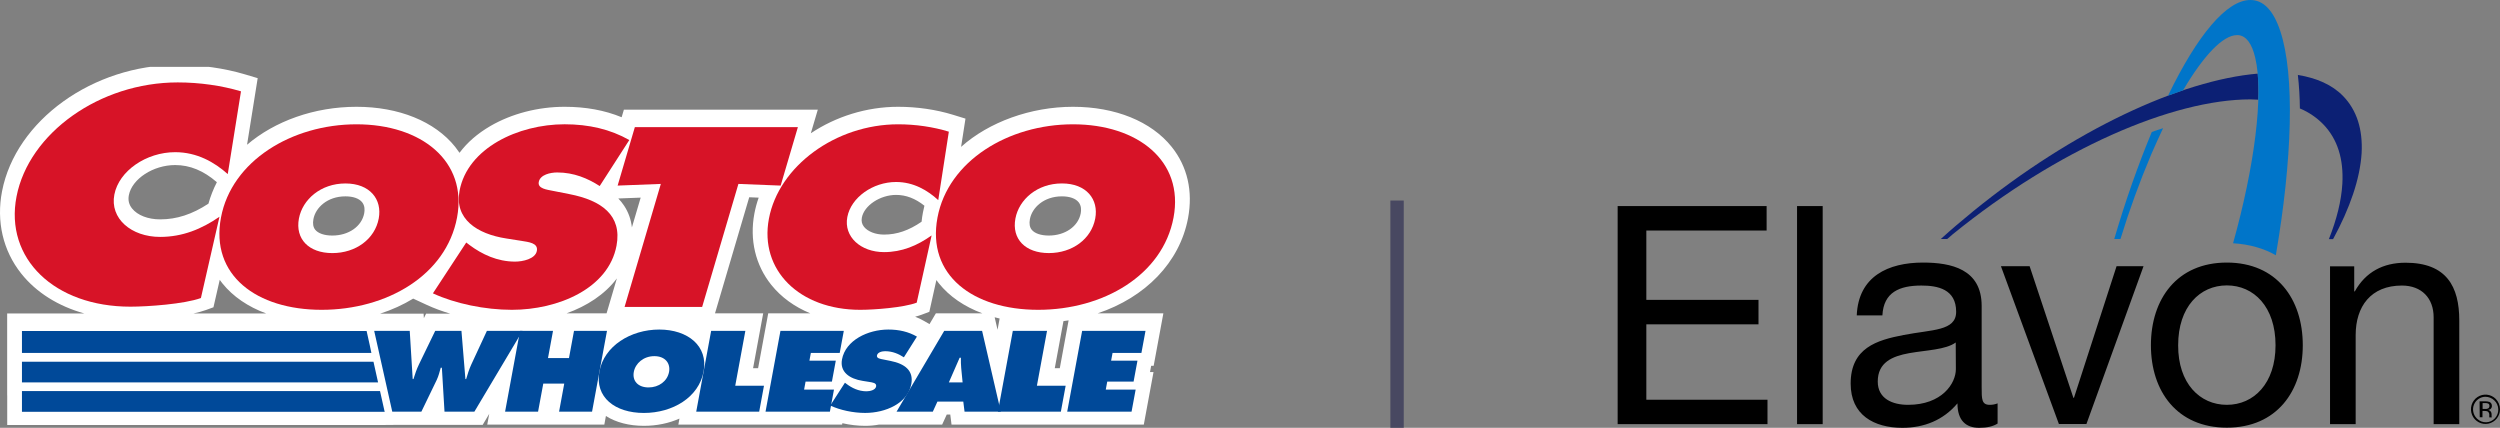
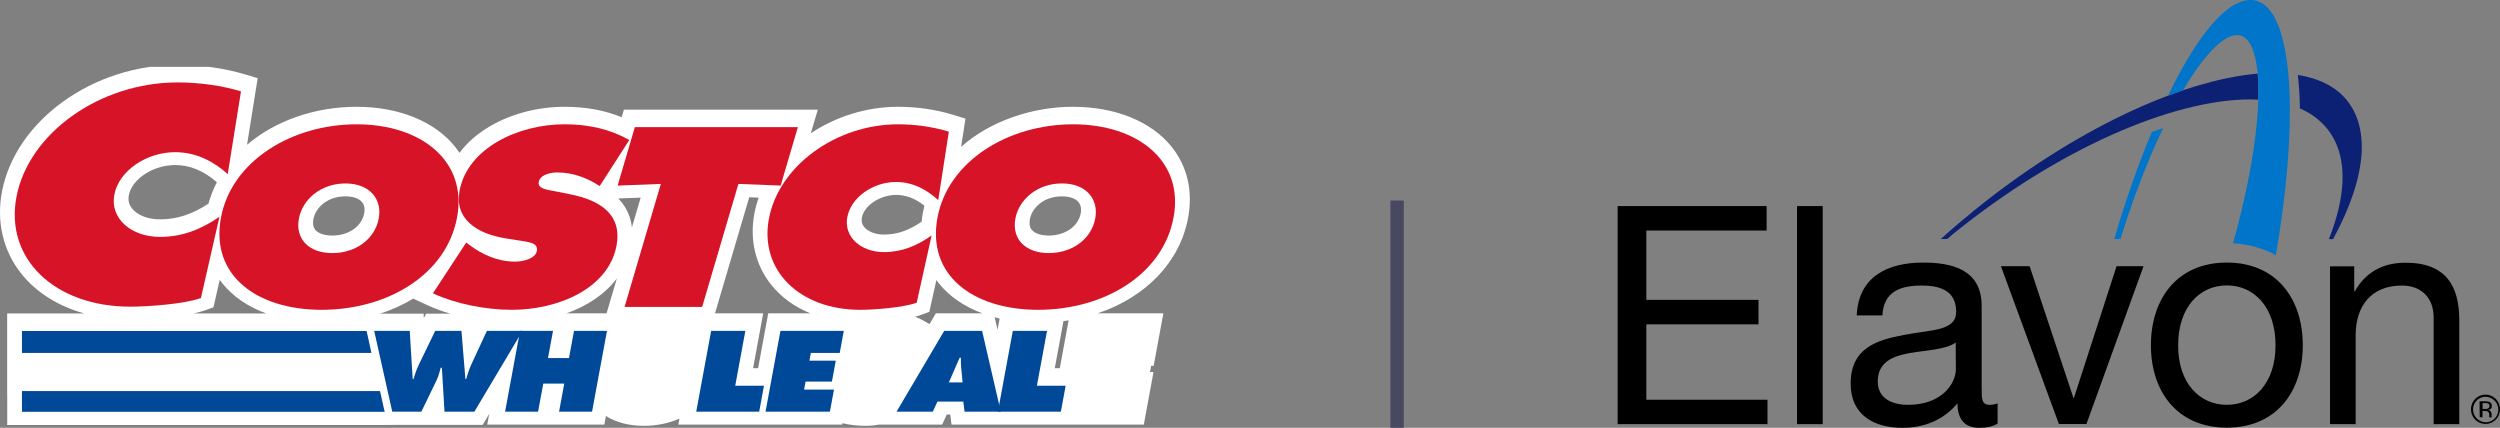
<svg xmlns="http://www.w3.org/2000/svg" width="187" height="32" viewBox="0 0 187 32" fill="none">
  <rect x="0" y="0" width="187" height="32" fill="#808080" stroke="none" />
  <path d="M174.286 31.726H176.204V25.059C176.204 22.935 177.331 21.359 179.662 21.359C181.136 21.359 182.036 22.3 182.036 23.734V31.726H183.954V23.964C183.954 21.435 183 19.651 179.933 19.651C178.264 19.651 176.952 20.34 176.139 21.797H176.096V19.924H174.286V31.726ZM162.926 25.825C162.926 22.946 164.552 21.348 166.568 21.348C168.584 21.348 170.21 22.946 170.21 25.825C170.21 28.683 168.584 30.281 166.568 30.281C164.552 30.281 162.915 28.683 162.926 25.825ZM160.888 25.825C160.888 29.274 162.85 31.989 166.568 31.989C170.286 31.989 172.248 29.274 172.248 25.825C172.248 22.355 170.286 19.64 166.568 19.64C162.85 19.64 160.888 22.355 160.888 25.825ZM160.336 19.913H158.319L155.133 29.756H155.089L151.816 19.913H149.67L154.005 31.715H156.065L160.336 19.913ZM149.42 30.172C149.234 30.246 149.035 30.283 148.835 30.281C148.228 30.281 148.228 29.865 148.228 28.956V22.88C148.228 20.122 145.941 19.64 143.838 19.64C141.237 19.64 139.004 20.669 138.885 23.592H140.803C140.89 21.851 142.093 21.359 143.719 21.359C144.944 21.359 146.32 21.632 146.32 23.318C146.32 24.774 144.51 24.643 142.386 25.059C140.391 25.442 138.429 26.022 138.429 28.694C138.429 31.047 140.175 32 142.299 32C143.925 32 145.356 31.43 146.418 30.172C146.418 31.452 147.047 32 148.044 32C148.651 32 149.084 31.89 149.42 31.682V30.172ZM146.299 27.61C146.299 28.683 145.258 30.281 142.722 30.281C141.551 30.281 140.456 29.821 140.456 28.54C140.456 27.106 141.54 26.646 142.809 26.416C144.098 26.187 145.54 26.165 146.288 25.617L146.299 27.61ZM134.419 31.726H136.337V15.414H134.419V31.726ZM121 31.726H132.208V29.898H123.146V24.26H131.536V22.431H123.146V17.242H132.143V15.414H121V31.726Z" fill="black" />
  <path d="M168.92 7.456C168.944 6.806 168.929 6.155 168.877 5.507C163.132 5.999 155.068 9.722 147.599 15.798C146.754 16.487 145.941 17.177 145.171 17.878H145.648C145.789 17.768 145.919 17.648 146.06 17.527C153.919 11.145 162.503 7.434 168.335 7.434C168.53 7.434 168.725 7.445 168.92 7.456Z" fill="#0C2074" />
  <path d="M175.272 7.193C174.448 6.339 173.278 5.835 171.879 5.605C171.973 6.438 172.024 7.275 172.031 8.112C172.686 8.384 173.279 8.786 173.776 9.295C174.839 10.39 175.315 11.889 175.207 13.761C175.131 15.031 174.784 16.422 174.199 17.889H174.513C175.782 15.557 176.529 13.367 176.649 11.463C176.746 9.667 176.28 8.233 175.272 7.193Z" fill="#0C2074" />
  <path d="M170.557 2.299C170.047 0.777 169.299 0 168.335 0H168.324C166.557 0 164.357 2.627 162.167 7.16C162.547 7.017 162.926 6.886 163.295 6.755C164.823 4.16 166.275 2.627 167.327 2.627H167.424C168.01 2.682 168.443 3.251 168.692 4.324C169.343 7.083 168.627 12.491 167.034 18.195C168.259 18.272 169.332 18.578 170.232 19.093C171.456 11.988 171.673 5.616 170.557 2.299Z" fill="#0075C9" />
  <path d="M160.953 9.874C160.455 11.068 159.967 12.349 159.479 13.728C159.002 15.086 158.558 16.476 158.146 17.877H158.612C159.272 15.722 160.042 13.602 160.921 11.528C161.213 10.849 161.506 10.214 161.799 9.59C161.517 9.677 161.235 9.765 160.953 9.874Z" fill="#0075C9" />
  <path d="M186.577 29.952C186.758 30.123 186.865 30.36 186.873 30.611C186.881 30.861 186.79 31.105 186.621 31.288C186.537 31.378 186.436 31.451 186.324 31.503C186.212 31.554 186.091 31.582 185.969 31.586C185.721 31.594 185.479 31.503 185.298 31.331L185.255 31.288C185.126 31.156 185.038 30.989 185.002 30.807C184.966 30.626 184.984 30.437 185.053 30.266C185.123 30.094 185.24 29.947 185.392 29.843C185.543 29.738 185.722 29.681 185.905 29.678C186.156 29.68 186.396 29.777 186.577 29.952ZM186.686 29.843C186.509 29.662 186.275 29.549 186.024 29.523C185.774 29.497 185.523 29.56 185.313 29.701C185.103 29.842 184.949 30.052 184.875 30.295C184.802 30.538 184.814 30.799 184.911 31.034C185.007 31.269 185.181 31.463 185.403 31.582C185.626 31.702 185.882 31.74 186.129 31.69C186.375 31.639 186.597 31.504 186.756 31.307C186.915 31.11 187.001 30.863 187 30.609C186.996 30.322 186.883 30.048 186.686 29.843ZM186.079 30.565C186.017 30.589 185.949 30.596 185.884 30.587H185.699V30.149H185.884C185.969 30.141 186.055 30.156 186.133 30.193C186.16 30.213 186.181 30.239 186.194 30.27C186.208 30.301 186.213 30.335 186.209 30.368C186.212 30.411 186.2 30.453 186.177 30.489C186.153 30.524 186.119 30.551 186.079 30.565ZM185.483 31.211H185.689V30.74H185.851C185.933 30.733 186.015 30.749 186.09 30.784C186.13 30.816 186.161 30.859 186.18 30.907C186.199 30.954 186.205 31.007 186.198 31.058V31.222H186.393L186.382 31.211C186.373 31.19 186.37 31.168 186.371 31.145V30.97C186.371 30.902 186.348 30.837 186.306 30.784C186.282 30.751 186.251 30.724 186.215 30.703C186.18 30.683 186.141 30.669 186.1 30.664C186.161 30.657 186.22 30.639 186.274 30.609C186.311 30.581 186.342 30.545 186.363 30.503C186.384 30.461 186.394 30.415 186.393 30.368C186.398 30.304 186.382 30.24 186.349 30.185C186.316 30.13 186.267 30.087 186.209 30.062C186.103 30.031 185.994 30.016 185.884 30.018H185.472L185.483 31.211Z" fill="black" />
  <line x1="104.5" y1="32" x2="104.5" y2="15" stroke="#484861" />
  <g clip-path="url(#clip0_6039_6270)">
    <path d="M88.866 16.316C89.243 14.3 88.82 12.456 87.639 10.982C86.113 9.078 83.423 7.988 80.262 7.988C77.1 7.988 73.972 9.126 71.89 10.986L72.218 8.873L71.29 8.587C70.013 8.194 68.593 7.988 67.181 7.988C64.796 7.988 62.507 8.729 60.65 9.968L61.172 8.202H46.667L46.499 8.769C45.221 8.244 43.813 7.988 42.232 7.988C40.252 7.988 38.281 8.498 36.683 9.425C35.723 9.983 34.946 10.658 34.373 11.43C34.27 11.277 34.161 11.129 34.045 10.982C32.519 9.078 29.83 7.988 26.668 7.988C23.507 7.988 20.55 9.061 18.479 10.827L19.275 5.846L18.332 5.565C16.766 5.099 15.024 4.852 13.296 4.852C6.953 4.852 1.179 9.006 0.153 14.306C-0.285 16.565 0.225 18.753 1.592 20.468C2.718 21.881 4.359 22.904 6.312 23.448H0.536V29.57H0.54V31.788H28.794L29.47 31.782H32.206L32.21 31.773V31.782H36.103L36.595 30.955L36.447 31.758H45.204L45.322 31.118C46.079 31.596 47.052 31.852 48.161 31.852C49.13 31.852 50.035 31.659 50.823 31.31L50.74 31.758H62.992L63.01 31.655C63.567 31.784 64.153 31.852 64.711 31.852C65.055 31.852 65.409 31.822 65.761 31.758H70.474L70.818 31.005H71.08L71.174 31.758H85.557L86.283 27.829H86.021L86.106 27.363H86.294L87.02 23.436H82.11C85.658 22.249 88.239 19.645 88.866 16.316ZM77.038 16.386C77.196 15.542 78.07 14.687 79.431 14.687C80.01 14.687 80.454 14.844 80.682 15.129C80.89 15.387 80.881 15.721 80.839 15.954C80.654 16.934 79.672 17.619 78.451 17.619C77.86 17.619 77.393 17.46 77.171 17.183C77.019 16.993 76.973 16.726 77.038 16.386ZM64.466 16.28C64.635 15.373 65.833 14.579 67.028 14.579C67.767 14.579 68.464 14.844 69.147 15.389C69.105 15.552 69.068 15.717 69.037 15.884C68.992 16.121 68.957 16.354 68.935 16.585C67.979 17.242 67.084 17.547 66.127 17.547C65.49 17.547 64.917 17.325 64.632 16.971C64.471 16.77 64.416 16.544 64.466 16.28ZM47.923 14.782L47.266 17.01C47.201 16.421 47.008 15.88 46.689 15.394C46.56 15.199 46.414 15.017 46.249 14.846L47.923 14.782ZM23.444 16.386C23.602 15.542 24.476 14.687 25.837 14.687C26.416 14.687 26.86 14.844 27.088 15.129C27.296 15.387 27.287 15.721 27.243 15.954C27.059 16.934 26.079 17.619 24.857 17.619C24.266 17.619 23.8 17.46 23.577 17.183C23.426 16.993 23.38 16.726 23.444 16.386ZM9.638 14.601C9.875 13.378 11.461 12.346 13.103 12.346C14.205 12.346 15.225 12.765 16.222 13.629C15.959 14.141 15.747 14.675 15.592 15.233C14.372 16.035 13.217 16.409 11.979 16.409C11.071 16.409 10.284 16.104 9.877 15.592C9.643 15.298 9.566 14.975 9.638 14.601ZM14.468 23.448C14.813 23.374 15.128 23.288 15.395 23.192L15.966 22.985L16.436 20.931C16.498 21.02 16.565 21.107 16.633 21.193C17.425 22.181 18.553 22.947 19.912 23.448H14.468ZM31.869 23.461L31.705 23.801L31.685 23.461H28.437C29.325 23.173 30.154 22.794 30.907 22.336L31.928 22.809C32.466 23.057 33.054 23.277 33.675 23.461H31.869ZM42.382 23.436C43.885 22.896 45.235 22.033 46.142 20.825L45.372 23.436H42.382ZM57.463 23.436L56.706 27.541H56.33L57.087 23.436H53.483L56.042 14.755L56.75 14.784C56.612 15.171 56.503 15.569 56.428 15.973C56.059 17.934 56.507 19.829 57.69 21.305C58.432 22.23 59.432 22.953 60.608 23.436H57.463ZM74.617 24.668L74.4 23.732C74.081 23.647 73.773 23.548 73.477 23.436H70.004L69.527 24.244L69.129 24.013C68.911 23.886 68.685 23.78 68.453 23.691C68.633 23.643 68.799 23.592 68.948 23.537L69.514 23.325L70.041 20.948C70.101 21.031 70.162 21.113 70.227 21.193C71.013 22.173 72.13 22.936 73.477 23.436L74.009 23.785L74.4 23.732C74.521 23.767 74.647 23.797 74.772 23.825L74.617 24.668ZM79.273 27.541H78.897L79.547 24.019C79.676 24.004 79.805 23.985 79.932 23.964L79.273 27.541Z" fill="white" />
    <path d="M30.648 24.747L30.87 28.355H30.926C31.04 27.987 31.167 27.602 31.346 27.241L32.554 24.747H34.516L34.813 28.355H34.868C34.971 28.002 35.086 27.634 35.242 27.289L36.421 24.747H39.086L35.484 30.792H33.249L33.052 27.505H32.967C32.88 27.818 32.807 28.121 32.667 28.419L31.519 30.792H29.341L27.989 24.747H30.644H30.648Z" fill="#004999" />
    <path d="M38.899 24.747H41.366L40.99 26.782H42.56L42.936 24.747H45.403L44.286 30.792H41.819L42.206 28.692H40.637L40.248 30.792H37.781L38.898 24.747H38.899Z" fill="#004999" />
-     <path d="M52.63 27.785C52.273 29.726 50.309 30.889 48.161 30.889C46.013 30.889 44.478 29.726 44.836 27.785C45.185 25.885 47.172 24.65 49.312 24.65C51.453 24.65 52.982 25.885 52.63 27.785ZM47.409 27.818C47.282 28.506 47.737 28.98 48.513 28.98C49.288 28.98 49.919 28.506 50.046 27.818C50.163 27.177 49.758 26.64 48.946 26.64C48.133 26.64 47.529 27.177 47.409 27.818Z" fill="#004999" />
    <path d="M53.192 24.747H55.753L54.996 28.852H57.146L56.788 30.792H52.078L53.194 24.747H53.192Z" fill="#004999" />
-     <path d="M63.203 28.628L63.318 28.715C63.719 29.02 64.224 29.269 64.814 29.269C65.066 29.269 65.484 29.181 65.534 28.906C65.584 28.633 65.252 28.61 65.026 28.569L64.526 28.489C63.554 28.337 62.806 27.831 62.981 26.886C63.246 25.453 64.917 24.65 66.45 24.65C67.253 24.65 67.96 24.817 68.587 25.179L67.61 26.727C67.218 26.471 66.759 26.27 66.208 26.27C65.984 26.27 65.643 26.342 65.597 26.59C65.556 26.814 65.868 26.847 66.057 26.886L66.616 26.998C67.662 27.207 68.355 27.704 68.165 28.73C67.898 30.173 66.234 30.887 64.711 30.887C63.823 30.887 62.833 30.678 62.102 30.333L63.202 28.626L63.203 28.628Z" fill="#004999" />
    <path d="M72.003 28.603L71.899 27.537C71.872 27.281 71.874 27.015 71.875 26.759H71.781L70.975 28.603H72.003ZM69.773 30.792H67.063L70.628 24.747H73.46L74.858 30.792H72.148L72.054 30.039H70.12L69.775 30.792H69.773Z" fill="#004999" />
    <path d="M75.757 24.747H78.318L77.561 28.852H79.711L79.353 30.792H74.643L75.759 24.747H75.757Z" fill="#004999" />
-     <path d="M80.945 24.747H85.684L85.378 26.399H83.219L83.112 26.976H85.083L84.792 28.546H82.821L82.712 29.14H84.947L84.641 30.792H79.827L80.944 24.747H80.945Z" fill="#004999" />
    <path d="M1.642 30.801H28.794L28.792 30.792H28.77L28.426 29.253H1.642V30.801Z" fill="#004999" />
-     <path d="M1.642 28.605H28.28L27.936 27.057H1.642V28.605Z" fill="#004999" />
    <path d="M1.642 26.397H27.779L27.661 25.834L27.422 24.758H1.642V26.397Z" fill="#004999" />
    <path d="M58.378 24.747H63.117L62.811 26.399H60.652L60.545 26.976H62.518L62.227 28.546H60.256L60.147 29.14H62.382L62.076 30.792H57.262L58.378 24.747Z" fill="#004999" />
    <path d="M46.197 13.882L49.43 13.757L46.718 22.96H52.52L55.233 13.757L58.393 13.882L59.681 9.512H47.486L46.199 13.882H46.197Z" fill="#D71327" />
    <path d="M34.187 16.272C33.376 20.589 28.93 23.174 24.061 23.174C19.192 23.174 15.719 20.587 16.529 16.272C17.323 12.044 21.821 9.298 26.668 9.298C31.515 9.298 34.981 12.044 34.187 16.272ZM22.359 16.344C22.071 17.879 23.101 18.931 24.859 18.931C26.616 18.931 28.042 17.879 28.33 16.344C28.597 14.918 27.679 13.723 25.837 13.723C23.995 13.723 22.628 14.918 22.359 16.344Z" fill="#D71327" />
    <path d="M32.383 21.943C34.039 22.712 36.279 23.174 38.291 23.174C41.742 23.174 45.513 21.587 46.116 18.376C46.545 16.092 44.973 14.986 42.606 14.523L41.34 14.273C40.913 14.184 40.205 14.112 40.299 13.613C40.403 13.061 41.175 12.9 41.683 12.9C42.932 12.9 43.969 13.345 44.857 13.916L47.072 10.474C45.655 9.672 44.054 9.296 42.232 9.296C38.759 9.296 34.973 11.079 34.374 14.271C33.978 16.377 35.673 17.499 37.875 17.839L39.006 18.017C39.518 18.106 40.27 18.16 40.157 18.766C40.043 19.373 39.096 19.569 38.525 19.569C37.191 19.569 36.045 19.015 35.135 18.338L34.876 18.14L32.383 21.94V21.943Z" fill="#D71327" />
    <path d="M70.975 9.85C69.814 9.493 68.495 9.298 67.183 9.298C62.504 9.298 58.251 12.437 57.514 16.361C56.794 20.197 59.792 23.174 64.342 23.174C65.379 23.174 67.57 23.013 68.57 22.64L69.685 17.61C68.609 18.376 67.459 18.858 66.126 18.858C64.39 18.858 63.1 17.716 63.379 16.236C63.653 14.774 65.289 13.613 67.026 13.613C68.338 13.613 69.386 14.237 70.181 14.969L70.973 9.85H70.975Z" fill="#D71327" />
    <path d="M80.262 9.298C75.415 9.298 70.918 12.044 70.124 16.272C69.313 20.589 72.786 23.174 77.655 23.174C82.524 23.174 86.97 20.587 87.781 16.272C88.575 12.044 85.111 9.298 80.262 9.298ZM79.431 13.721C81.273 13.721 82.191 14.916 81.924 16.342C81.636 17.877 80.21 18.93 78.453 18.93C76.695 18.93 75.665 17.877 75.953 16.342C76.222 14.916 77.589 13.721 79.431 13.721Z" fill="#D71327" />
    <path d="M18.026 6.832C16.578 6.402 14.934 6.165 13.296 6.165C7.46 6.163 2.156 9.958 1.236 14.702C0.337 19.337 4.075 22.939 9.753 22.939C11.047 22.939 13.779 22.746 15.028 22.293L16.417 16.212C15.076 17.139 13.643 17.721 11.979 17.721C9.814 17.721 8.206 16.34 8.554 14.552C8.897 12.784 10.938 11.383 13.103 11.383C14.741 11.383 16.047 12.137 17.036 13.021L18.026 6.832Z" fill="#D71327" />
  </g>
  <title>Costco Elavon logo</title>
  <desc>
   Costco Elavon logo.
  </desc>
  <defs>
    <clipPath id="clip0_6039_6270">
      <rect width="89" height="27" fill="white" transform="translate(0 5)" />
    </clipPath>
  </defs>
</svg>